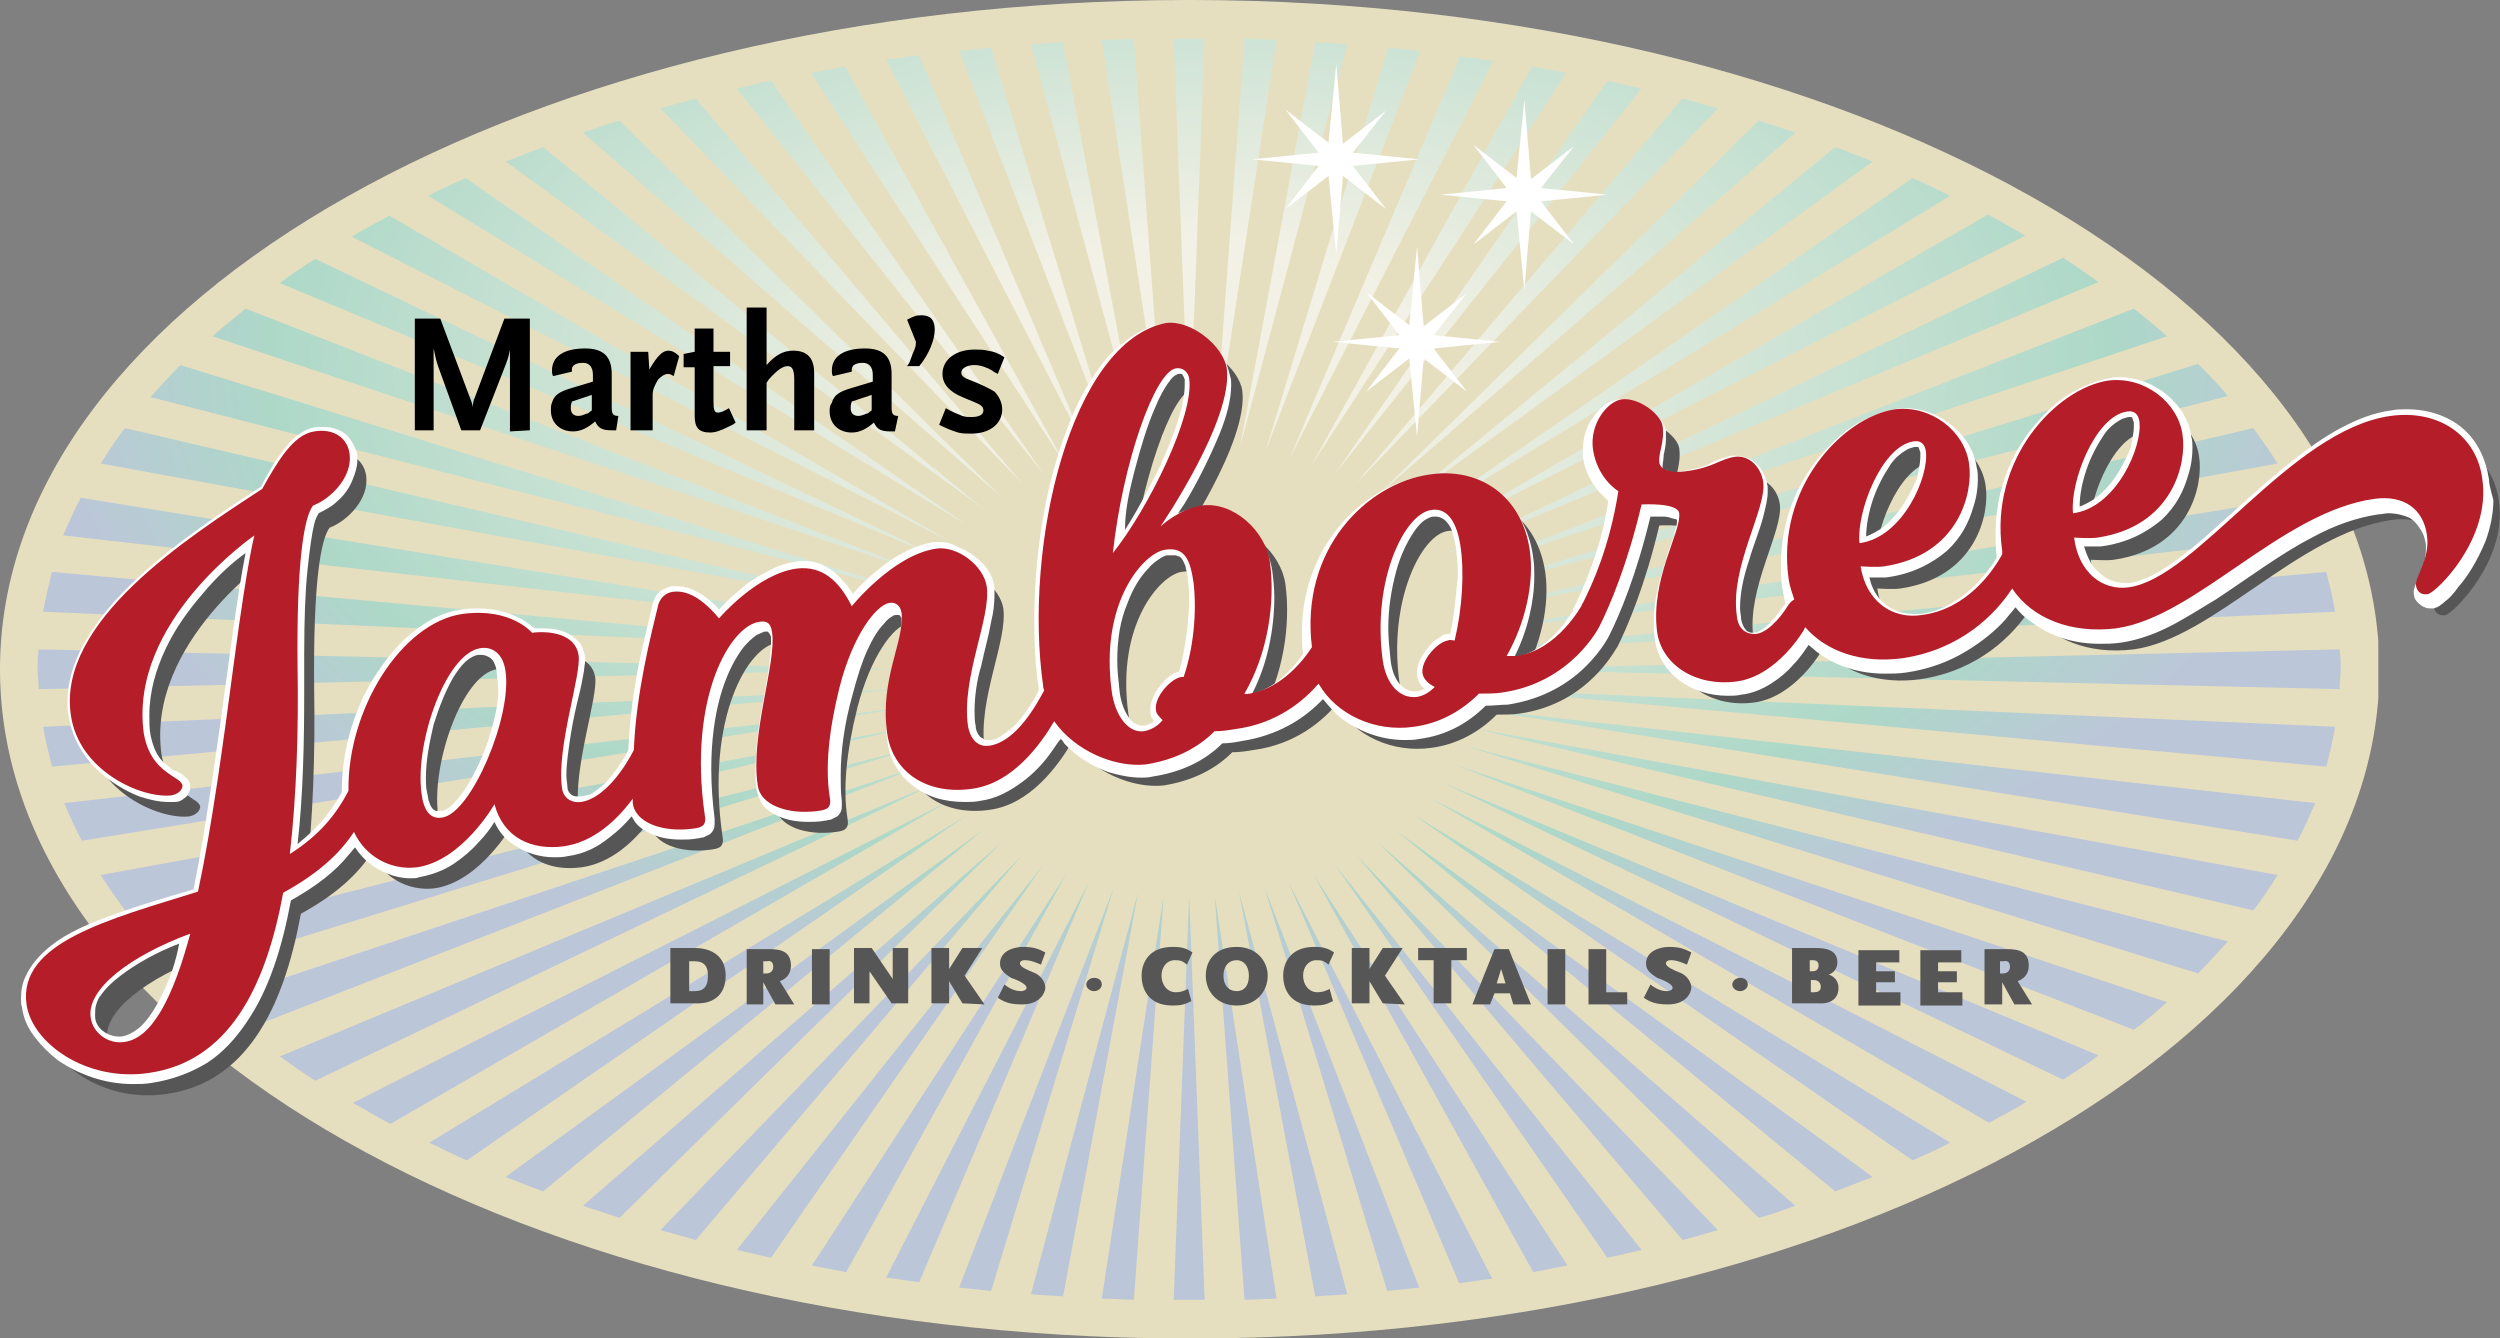
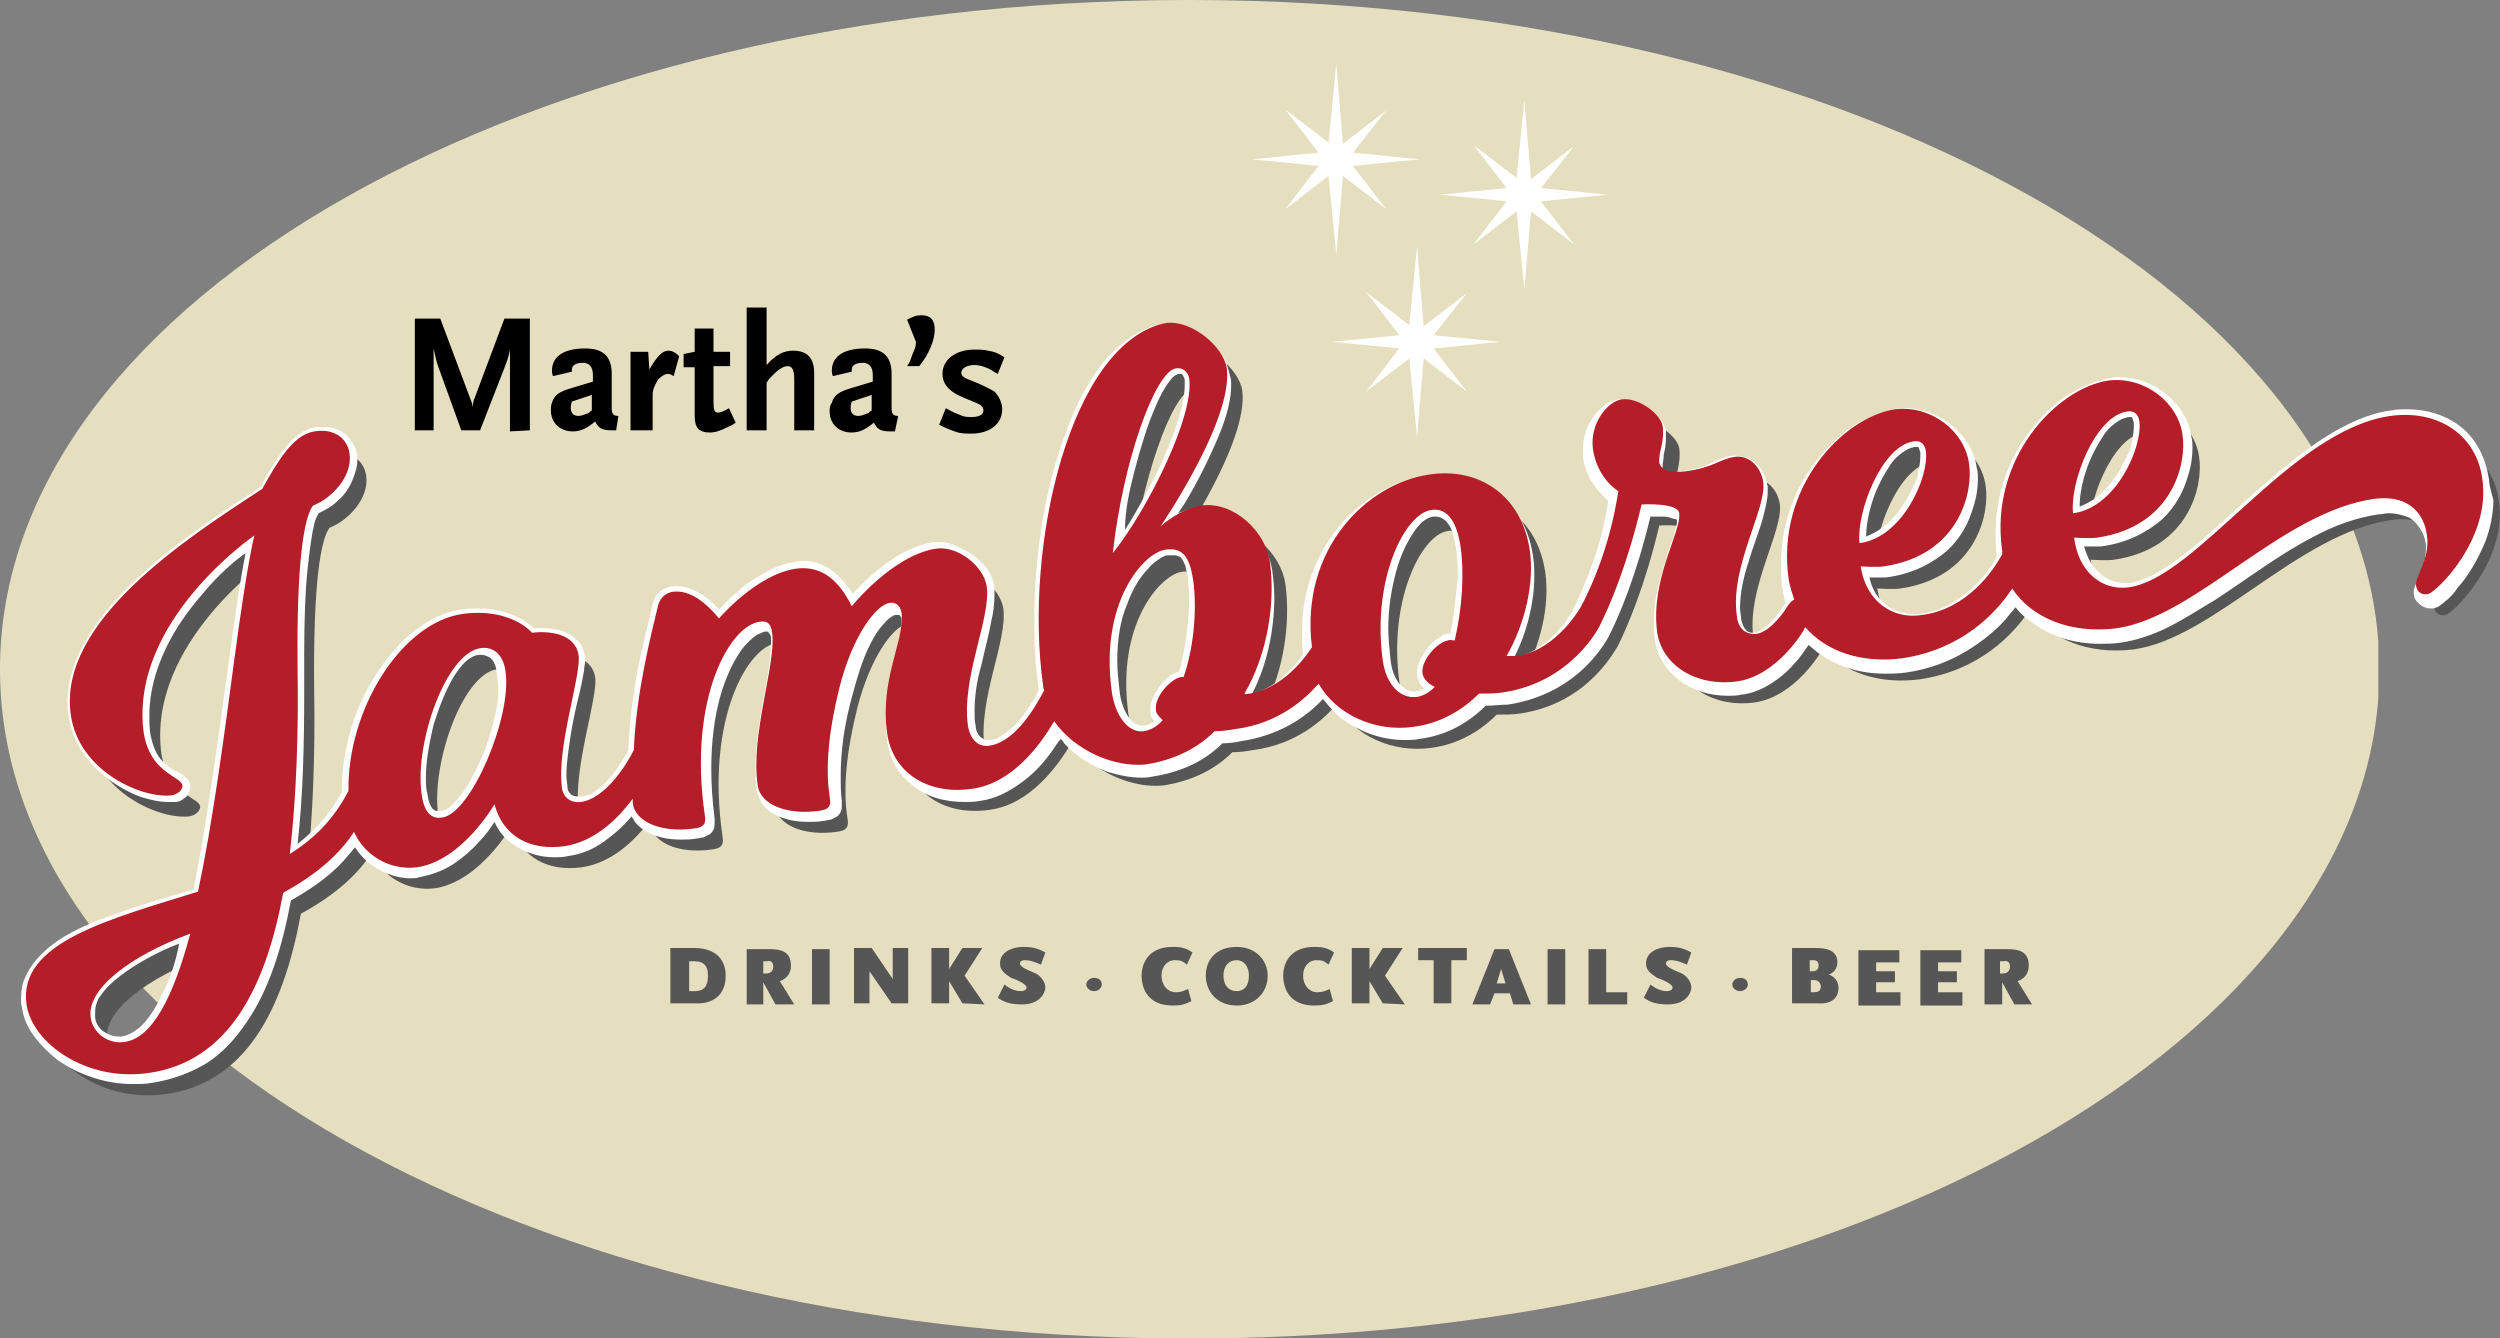
<svg xmlns="http://www.w3.org/2000/svg" enable-background="new 0 0 226 121" viewBox="0 0 226 121">
  <rect x="0" y="0" width="226" height="121" fill="#808080" stroke="none" />
  <clipPath id="a">
    <path d="m107.2 0c-59.2.1-107.2 27.1-107.2 60.5 0 33.3 47.7 60.3 106.8 60.5h1.5c59-.2 106.8-27.2 106.8-60.5-.1-33.4-48.1-60.4-107.3-60.5z" />
  </clipPath>
  <radialGradient id="b" cx="-481.016" cy="481.799" gradientTransform="matrix(425.575 0 0 -359.259 204815.938 172763.391)" gradientUnits="userSpaceOnUse" r=".214">
    <stop offset="0" stop-color="#f3f1e5" />
    <stop offset=".187" stop-color="#f0eddb" />
    <stop offset=".69" stop-color="#e8e3c7" />
    <stop offset="1" stop-color="#e6dfbf" />
  </radialGradient>
  <radialGradient id="c" cx="107.503" cy="-235.305" gradientTransform="matrix(1 0 0 -.548 0 -95.828)" gradientUnits="userSpaceOnUse" r="104.062">
    <stop offset=".2" stop-color="#f3f1e5" />
    <stop offset=".8" stop-color="#add8c8" />
    <stop offset="1" stop-color="#bcc6d9" />
  </radialGradient>
  <path clip-path="url(#a)" d="m0 0h215v121h-215z" fill="url(#b)" />
-   <path d="m81.1 60.5-77.6 1.8c0-.6-.1-1.2-.1-1.8s0-1.2.1-1.8zm52.8 0 77.6 1.8c0-.6.1-1.2.1-1.8s0-1.2-.1-1.8zm-130 5.2c.2 1.2.5 2.4.8 3.6l76.6-7zm207.2-10.4c-.2-1.2-.5-2.4-.8-3.6l-76.6 7zm-205.3 17.3c.5 1.2 1 2.3 1.6 3.4l74.2-12zm203.4-24.2c-.5-1.2-1-2.3-1.6-3.4l-74.2 12zm-200.1 30.7c.7 1.1 1.4 2.1 2.2 3.2l70.7-16.5zm196.8-37.2c-.7-1.1-1.4-2.1-2.2-3.2l-70.7 16.5zm-192.3 43.3c.8 1 1.7 1.9 2.7 2.9l66.4-20.5zm187.8-49.4c-.8-1-1.7-1.9-2.7-2.9l-66.4 20.5zm-182.3 54.8c1 .9 2 1.7 3 2.5l61.5-24zm176.8-60.2c-1-.9-2-1.7-3-2.5l-61.5 24zm-170.6 65.1c1 .7 2.1 1.5 3.2 2.2l56.1-26.9zm164.4-70c-1-.7-2.1-1.5-3.2-2.2l-56.1 26.9zm-157.8 74.2c1.1.6 2.2 1.3 3.4 1.9l50.7-29.3zm151.2-78.4c-1.1-.6-2.2-1.3-3.4-1.9l-50.7 29.3zm-144.3 82c1.1.5 2.2 1.1 3.4 1.6l45.2-31.2zm137.5-85.6c-1.1-.5-2.2-1.1-3.4-1.6l-45.2 31.2zm-130.6 88.7c1.1.4 2.2.9 3.4 1.3l39.8-32.7zm123.6-91.8c-1.1-.4-2.2-.9-3.4-1.3l-39.8 32.7zm-116.6 94.4c1.1.4 2.2.7 3.3 1.1l34.5-33.9zm109.6-97c-1.1-.4-2.2-.7-3.3-1.1l-34.5 33.9zm-102.6 99.2c1.1.3 2.1.6 3.2.9l29.5-34.8zm95.6-101.4c-1.1-.3-2.1-.6-3.2-.9l-29.5 34.8zm-88.7 103.2c1 .2 2.1.5 3.1.7l24.6-35.5zm81.8-105c-1-.2-2.1-.5-3.1-.7l-24.6 35.5zm-75 106.4c1 .2 2 .4 3.1.6l19.9-36zm68.2-107.8c-1-.2-2-.4-3.1-.6l-19.9 36zm-61.5 108.9c1 .1 2 .3 3 .4l15.4-36.3zm54.9-110c-1-.1-2-.3-3-.4l-15.4 36.3zm-48.3 110.9c1 .1 2 .2 2.9.3l11.1-36.5zm41.7-111.8c-1-.1-2-.2-2.9-.3l-11.1 36.5zm-35.2 112.4c1 .1 1.9.1 2.9.2l6.8-36.6zm28.6-113c-1-.1-1.9-.1-2.9-.2l-6.8 36.6zm-19.3 113.5 2.7-36.6-5.6 36.5c1 0 2 .1 2.9.1zm10-114-2.7 36.6 5.6-36.5c-1 0-1.9-.1-2.9-.1zm-6.4 114h1.4 1.4l-1.4-36.6zm2.8-114c-.5 0-1 0-1.4 0-.5 0-1 0-1.4 0l1.4 36.6zm3.6 114c1 0 1.9-.1 2.9-.1l-5.6-36.5zm-12.9-113.9 5.6 36.5-2.7-36.6c-.9 0-1.9.1-2.9.1zm19.3 113.6c1-.1 1.9-.1 2.9-.2l-9.8-36.4zm-22.8-113.4c-1 .1-1.9.1-2.9.2l9.8 36.4zm29.3 112.9c1-.1 2-.2 2.9-.3l-14-36.2zm-35.8-112.4c-1 .1-2 .2-2.9.3l14 36.2zm42.3 111.7c1-.1 2-.3 3-.4l-18.4-35.8zm-48.8-111c-1 .1-2 .3-3 .4l18.4 35.8zm55.5 110c1-.2 2.1-.4 3.1-.6l-23-35.4zm-62.2-109c-1 .2-2.1.4-3.1.6l23 35.4zm68.9 107.7c1.1-.2 2.1-.5 3.1-.7l-27.7-34.8zm-75.6-106.4c-1.1.2-2.1.5-3.1.7l27.7 34.8zm82.4 104.8c1.1-.3 2.2-.6 3.2-.9l-32.7-33.9zm-89.2-103.2c-1.1.3-2.2.6-3.2.9l32.7 33.9zm96.1 101.2c1.1-.3 2.2-.7 3.3-1.1l-37.8-32.9zm-103-99.2c-1.1.3-2.2.7-3.3 1.1l37.8 32.9zm109.9 96.8c1.1-.4 2.3-.9 3.4-1.3l-43.2-31.4zm-116.8-94.4c-1.1.4-2.3.9-3.4 1.3l43.2 31.4zm123.8 91.6c1.1-.5 2.3-1 3.4-1.6l-48.6-29.7zm-130.8-88.8c-1.1.5-2.3 1-3.4 1.6l48.6 29.7zm137.7 85.4c1.1-.6 2.3-1.2 3.4-1.9l-54-27.5zm-144.6-82c-1.1.6-2.3 1.2-3.4 1.9l54 27.5zm151.3 78.1c1.1-.7 2.2-1.4 3.2-2.2l-59.4-24.7zm-158-74.2c-1.1.7-2.2 1.4-3.2 2.2l59.4 24.7zm164.4 69.7c1.1-.8 2.1-1.7 3-2.5l-64.5-21.5zm-170.7-65.2c-1 .8-2.1 1.7-3 2.5l64.5 21.5zm176.5 60.1c.9-.9 1.8-1.9 2.7-2.9l-69.1-17.7zm-182.4-55c-.9.9-1.8 1.9-2.7 2.9l69.1 17.7zm187.4 49.3c.8-1 1.5-2.1 2.2-3.2l-72.9-13.3zm-192.4-43.6c-.8 1-1.5 2.1-2.2 3.2l72.9 13.3zm196.4 37.3c.6-1.1 1.1-2.3 1.6-3.4l-75.8-8.5zm-200.4-31c-.6 1.1-1.1 2.3-1.6 3.4l75.8 8.6zm203 24.3c.3-1.2.6-2.4.8-3.6l-77.4-3.4zm-205.6-17.6c-.3 1.2-.6 2.4-.8 3.6l77.4 3.4z" fill="url(#c)" />
  <path d="m181.7 87.4c0 .4-.3.6-.6.6h-.3v-1.1h.3c.4-.1.6.1.6.5zm2 3.4-1.3-2.1c.8-.3 1-.9 1-1.4 0-1.3-.9-1.5-2-1.5h-2v5h1.6v-2l1.1 2zm-6.3 0v-1.1h-2.2v-.9h1.7v-1h-1.7v-.8h2.1v-1.1h-3.7v5h3.8zm-5.6 0v-1.1h-2.2v-.9h1.7v-1h-1.7v-.8h2.1v-1.1h-3.7v5h3.8zm-7.2-1.6c0 .4-.3.5-.6.5h-.3v-1.1h.3c.3 0 .6.2.6.6zm-.2-1.9c0 .3-.2.5-.5.5h-.3v-1h.3c.3 0 .5.1.5.5zm1.8 2c0-.7-.5-1.1-.9-1.2.4-.1.8-.5.8-1.1 0-1.1-1-1.3-1.9-1.3h-2.2v5h2.3c1.3.1 1.9-.5 1.9-1.4zm-8.2-.3c0-.4-.3-.6-.7-.6s-.7.3-.7.6.3.6.7.6.7-.3.7-.6zm-5.1-2.9c-.6-.3-1-.5-2-.5-.9 0-2.1.4-2.1 1.5 0 .6.4.9 1 1.3.3.1 1.4.5 1.4.9 0 .2-.3.3-.5.3-.5 0-1-.2-1.5-.6l-.6 1.2c.6.4 1.1.6 2.2.6 1.3 0 2-.7 2.1-1.5 0-.6-.5-1.2-1.1-1.4-.5-.2-1.2-.5-1.2-.8 0-.2.2-.3.4-.3.6 0 1 .2 1.5.4zm-5.8 4.7v-1.1h-1.9v-3.9h-1.6v5zm-5.6 0v-5h-1.6v5zm-5.4-1.9h-.8l.4-1.3zm2.3 1.9-2-5h-1.3l-2 5h1.6l.4-1h1.4l.3 1zm-5.8-4v-1.1h-4.4v1.1h1.4v3.9h1.6v-3.9zm-5.6 4-1.8-2.6 1.6-2.5h-1.8l-1.2 1.9v-1.9h-1.6v5h1.6v-2l1.2 2zm-6.4-4.7c-.6-.4-1-.5-1.8-.5-2.1 0-2.8 1.4-2.8 2.6s.6 2.7 2.8 2.7c.8 0 1.1-.1 1.7-.4l-.3-1.1c-.4.2-.7.3-1.1.3-.8 0-1.3-.7-1.3-1.5s.5-1.4 1.2-1.4c.6 0 .7.1 1.1.4zm-7.7 2.1c0 1-.5 1.4-1.1 1.4-.7 0-1.2-.5-1.2-1.4s.5-1.4 1.2-1.4c.6 0 1.1.5 1.1 1.4zm1.7 0c0-1.3-1-2.6-2.8-2.6-1.9 0-2.8 1.2-2.8 2.6s1 2.7 2.8 2.7 2.8-1.3 2.8-2.7zm-6.8-2.1c-.6-.4-1-.5-1.8-.5-2.1 0-2.8 1.4-2.8 2.6s.6 2.7 2.8 2.7c.8 0 1.1-.1 1.7-.4l-.3-1.1c-.4.2-.7.3-1.1.3-.8 0-1.3-.7-1.3-1.5s.5-1.4 1.2-1.4c.6 0 .7.1 1.1.4zm-8.2 2.9c0-.4-.3-.6-.7-.6s-.7.3-.7.6.3.6.7.6.7-.3.7-.6zm-5.1-2.9c-.6-.3-1-.5-2-.5-.9 0-2.1.4-2.1 1.5 0 .6.4.9 1 1.3.3.1 1.4.5 1.4.9 0 .2-.3.3-.5.3-.5 0-1-.2-1.5-.6l-.6 1.2c.6.4 1.1.6 2.2.6 1.3 0 2-.7 2.1-1.5 0-.6-.5-1.2-1.1-1.4-.5-.2-1.2-.5-1.2-.8 0-.2.2-.3.4-.3.6 0 1 .2 1.5.4zm-5.5 4.7-1.8-2.6 1.6-2.5h-1.8l-1.2 1.9v-1.9h-1.6v5h1.6v-2l1.2 2zm-6.9 0v-5.1h-1.4v2.8l-1.9-2.8h-1.6v5h1.4v-2.9l2 2.9h1.5zm-7.1 0v-5h-1.6v5zm-5.1-3.4c0 .4-.3.6-.6.6h-.3v-1.1h.3c.4-.1.6.1.6.5zm1.9 3.4-1.3-2.1c.8-.3 1-.9 1-1.4 0-1.3-.9-1.5-2-1.5h-2v5h1.5v-2l1.1 2zm-7.8-2.6c0 1-.4 1.4-1.2 1.4h-.5v-2.7h.5c.7 0 1.2.3 1.2 1.3zm1.6 0c0-1.7-1.2-2.5-2.8-2.5h-2.2v5h2.2c1.6.1 2.8-.7 2.8-2.5z" fill="#575656" />
  <path d="m90.8 32.3c-.6-.4-.9-.5-1.5-.6-.4-.1-.8-.1-1.2-.1-1.7 0-2.9.9-2.9 2.2 0 .9.6 1.6 1.8 2.1l1.2.5c.5.2.7.4.7.7 0 .4-.4.6-1.1.6-.3 0-.5 0-.8-.1-.5-.2-.8-.3-1.5-.7l-.6 1.5c.8.4 1.1.5 1.7.7.4.1.8.1 1.2.1 1.7 0 2.8-.9 2.8-2.2 0-.6-.3-1.2-.7-1.6-.3-.2-1.3-.7-2.1-1-.6-.2-.9-.4-.9-.7 0-.4.5-.7 1.2-.7.5 0 1.1.2 1.6.5.1.1.3.2.5.3zm-6.3-2.5c0-.9-.4-1.3-1.2-1.3-.5 0-.7.1-1.3.4l.8 2c0 .5-.1.6-.3 1.1s-.2.7-.5 1.1h1.1c.9-1.1 1.4-2.4 1.4-3.3zm-5.7 7.3c-.3.2-.3.3-.5.3-.2.1-.5.2-.7.2-.5 0-.7-.3-.7-.7 0-.2 0-.3.1-.6l1.8-.6zm2.4.5c-.5 0-.6-.2-.6-.8v-3c0-1.6-.8-2.3-2.4-2.3-1.9 0-3 .7-3 2 0 .2 0 .3.1.5l1.7-.4c0-.1 0-.1 0-.2 0-.4.4-.6 1-.6s.9.4.9 1.1v.6l-2 .6c-1 .3-1.5.6-1.7 1.3-.2.3-.2.5-.2.8 0 1.1.8 1.9 2 1.9.7 0 1.3-.3 2-.9.3.6.6.8 1.5.8h.4zm-7.6 1.3v-5.2c0-1.3-.6-2-1.9-2-.9 0-1.6.4-2.4 1.3v-5.2h-1.8v11.1h1.8v-4.3l.2-.3c.8-.9 1.3-1.2 1.7-1.2s.6.3.6 1.2v4.6zm-7.1-.7-.6-1.3c-.5.3-.8.4-1 .4-.3 0-.4-.2-.4-1v-3.2h1.5v-1.3h-1.5v-2.1h-1.7v2.1l-1 .2v1.2h1v4.4c0 1.1.4 1.5 1.4 1.5.5 0 1-.2 1.6-.5.2-.1.5-.2.7-.4zm-5.1-6c-.3-.3-.6-.5-1-.5-.5 0-1 .5-1.7 1.7l-.1-1.6h-1.6v7.1h2v-3.2c0-.5.2-.9.5-1.4.3-.3.6-.5.9-.5.2 0 .3.1.5.2zm-7.9 4.9c-.3.2-.3.3-.5.3-.2.1-.5.2-.7.2-.5 0-.7-.3-.7-.7 0-.2 0-.3.1-.6l1.8-.6zm2.4.5c-.5 0-.6-.2-.6-.8v-3c0-1.6-.8-2.3-2.4-2.3-1.9 0-3 .7-3 2 0 .2 0 .3.1.5l1.7-.4c0-.1 0-.1 0-.2 0-.4.4-.6 1-.6s.9.4.9 1.1v.6l-2 .6c-1 .3-1.5.6-1.7 1.3-.1.2-.1.5-.1.7 0 1.1.8 1.9 2 1.9.7 0 1.3-.3 2-.9.3.6.6.8 1.5.8h.4zm-8 1.3v-10.1h-2.3l-2.7 7.2c-.1.2-.1.3-.2.8 0-.4-.1-.5-.2-.8l-2.7-7.2h-2.3v10.1h1.7v-7.4c.2.9.2 1 .4 1.6l2.1 5.8h1.7l2.3-5.9c.3-.8.3-.9.4-1.4v7.4z" />
  <path d="m225.9 45.3c-.5-3.9-3.9-6.3-8.3-5.7-9.1 1.3-17.5 14.7-23.7 15.5-2.3.3-4.5-1.3-4.9-4.5 0 0 1.5.1 2.1 0 6.8-1 8.1-6.7 7.7-9.3-.4-2.9-3.4-5.3-6.7-4.9-4.7.7-10.8 7.1-9.6 15.4v.3c-.8 1.5-3.2 5-7.3 5.5-2.6.4-5-1.2-5.5-4.4 0 0 1.5.1 2.1 0 6.8-1 8.1-6.7 7.7-9.3-.4-2.9-3.4-5.3-6.7-4.9-4.7.7-10.8 7.1-9.6 15.4.1.6.2 1.2.5 1.8-.4.2-.6.6-.8.9 0 0-1.3 2-2.6 2.2-.9.1-1.7-.4-1.8-1.7-.6-4.4 2.7-9.6 2.4-12-.2-1.4-1.3-2.5-2.6-2.3s-2 1-4.4 1.3c-1.3.2-2.3-.1-2.4-.8-.1-.9.5-1.8.3-3.3-.2-1.1-2.2-2.6-3.7-2.4-1.3.2-2.9 2.2-2.6 4.5.4 2.7 2.3 3.8 2.3 3.8-.8 5.1-2.4 8.5-3.3 10.1-.1.1-.1.2-.1.2s0 0 0 0c0 .1-2.2 4.1-5.9 4.6-.3 0-.6 0-.9 0 1.7-3 2.5-6.6 2.1-9.5-.7-5-4.6-7.6-9.1-6.9-5.6.8-11.7 6.7-10.6 15.6-.7 1.1-2.7 3.7-5.6 4.2-.2 0-.4.1-.5 0 2.1-3.6 2.8-8.2 2.3-11.9-.4-2.8-3.3-5.5-6.2-5.1-1.9.3-3.5 1.7-3.7 1.9.2-.3 6.6-9.7 6-14.3-.3-2-3.2-4.4-5.5-4.1-8.5 1.7-12.8 20.1-11 32.8 0 .1 0 .2.1.4-.7 1.3-2.5 4.6-4.9 5-1.1.2-1.8-.6-2-1.8-.6-4.4 2.1-9.7 1.7-12.6-.3-1.9-2.7-3.7-4.6-3.4-3.9.6-7.6 5.2-7.6 5.2-1.1-2.2-2.6-3.7-5-3.4-3.6.5-7 4.5-7 4.5-2-2.4-3.4-2.5-4.2-2.4-.6.1-1.1.5-1.3 1.2-.6 2.5-2 7.9-2.2 13.1-.7 1.4-2.6 4.4-4.8 4.7-.9.1-1.6-.4-1.7-1.3-.5-3.7 1.8-10.3 1.5-12-.3-1.9-2.6-2.2-4.2-2 0 0-1.9-2.3-6.3-1.7-5.5.8-10.4 8.6-10.3 16-1.1 2.1-2.6 4-5.3 5.7.6-5.2.8-11.1.7-16.9-.1-9.6.6-13.6 1.4-14.6 1.6-.6 3.6-2.6 3.3-4.7-.2-1.4-1.4-2.3-3.2-2-1.9.3-3.3 2.7-4.7 5.2-6.8 4.5-18.4 12-17.2 20.3.7 5.1 6.4 7.6 9.1 7.3.6-.1 1-.5 1-.9-.1-.4-.6-.6-1-.9-.9-.6-2.1-1.5-2.5-3.8-1.4-10.1 10-17.9 10-17.9s-.6 2.1-1.8 11.1c-1 7.5-2 15-3.3 21.1-8 2.5-16.3 4.6-15.5 10.2.5 3.5 5.4 7 11 6.2 7.2-1 10.6-7.6 12.2-16.3 3.1-1.7 5.1-3.5 6.4-5.5 1 2.2 3.3 3.5 5.7 3.2 4.1-.6 7-5.7 7-5.7.8 3 3.3 4.2 6.3 3.8 2.7-.4 4.8-2.4 6.2-4.3v.4c.2 1.7 2.6 2.7 5.5 2.3.8-.1 1.2-.3 1-1.3-1.5-10.5 2.3-17.1 5-17.4.7-.1 1 .2 1.1 1 .4 2.7-2 9.3-1.3 13.8.2 1.7 2.6 2.7 5.5 2.3.8-.1 1.2-.3 1-1.3-.4-2.6-.1-5.9.9-9.9 1.2-4.7 3.3-7.4 4.5-7.6.5-.1 1 .2 1.1.9.3 2.5-2 6-1.3 10.9.5 3.5 3.6 5.6 7.7 5 3.6-.5 6.1-3.9 7.4-6.1 1.9 2.7 5.5 4.2 8.3 3.9 2.5-.4 4.6-1.4 6.2-3 .7 0 1.3-.1 1.9-.2 3.8-.5 6.2-2.6 7.5-4.1 1.6 2.8 5.1 4.4 8.6 3.9 2.3-.3 4.3-1.4 5.9-3 .8 0 1.5 0 2.1-.1 6.3-.9 8.7-6 8.8-6 .9-1.8 2.5-5.5 3.8-11 0 0 3.3-.2 3.4.8.2 1.7-2.6 5.9-2 10.7.4 3 3.5 5 7.2 4.5s6.1-4.7 6.1-4.7 0-.1.1-.2c1.9 2.2 5.1 3.3 8.8 2.8 5.3-.8 8.4-4 9.9-6.3 1.8 2.7 5.3 4.1 9.4 3.6 7.2-1 14.9-10.5 23.3-11.7 2.8-.4 4.5 1 4.8 3.3.3 2.1-1.1 3.8-1 4.5s.6.9 1.1.8c.7-.2 5.6-5 4.8-10.3zm-213.2 50.9c-1.4.2-2.8-.8-3-2.2-.4-2.6 3.6-5.6 9-7.6-1.5 5.5-3.4 9.4-6 9.8zm28.8-20.4c-1.1.2-1.7-.6-1.9-2.2-.6-4.6 2.2-12.6 5.3-13.1 1.1-.2 2.1.5 2.3 2.1.6 4.2-3.1 12.8-5.7 13.2zm66.3-40.6c.6-.1 1.1.3 1.2.9.5 3.3-3.7 11.8-6.9 15.8 1-8.2 3.8-16.4 5.7-16.7zm.7 28h-.2c-.9.1-2.5 1.8-2.3 3 0 .3.3.6.6.9-.5.6-1.1.9-1.7 1-1.4.2-2.6-1.4-2.9-3.6-1.1-8.1 2.9-12.5 4.8-12.8 1.8-.3 2.3.9 2.6 3 .3 2.6 0 5.8-.9 8.5zm24.5-3.4c-.2 0-.4-.1-.6 0-.9.1-2.5 1.8-2.3 3 .1.5.5.9 1.1 1.2-.5.5-1 .8-1.6.9-1.6.2-2.8-1.2-3.1-3.3-1-7.3 2-13.3 4.4-13.6 1.2-.2 2.2.7 2.6 3.1s.2 5.9-.5 8.7zm41.5-18c.6-.1 1 .2 1.1 1 .3 2.3-2.1 7.8-6 8.3-.3-2.8 2-8.8 4.9-9.3zm19.3-2.7c.6-.1 1 .2 1.1 1 .3 2.3-2.1 7.8-6 8.3-.3-2.8 2-8.9 4.9-9.3z" fill="#575656" />
  <path d="m225 43.3c-.3-1.9-1.1-3.5-2.4-4.6s-3.1-1.7-5-1.7c-.5 0-1 0-1.4.1-1.6.2-3.1.8-4.6 1.6s-2.9 1.8-4.3 2.9c-2.8 2.2-5.5 4.8-7.9 6.9-1.6 1.4-3.2 2.6-4.6 3.4-.8.4-1.6.7-2.2.8-.2 0-.3 0-.5 0-.9 0-1.7-.3-2.4-1-.6-.5-1-1.3-1.3-2.3h.8.7c2.4-.3 4.2-1.3 5.5-2.4 1.3-1.2 2-2.6 2.4-4 .3-.9.4-1.8.4-2.5 0-.3 0-.7-.1-1-.2-1.5-1-2.8-2.2-3.8s-2.7-1.6-4.3-1.6c-.3 0-.6 0-.9.1-1.2.2-2.4.7-3.6 1.4s-2.3 1.8-3.3 3c-2 2.4-3.4 5.8-3.4 9.6 0 .7 0 1.4.1 2.1v.1c-.2.3-.3.6-.6.9-.7 1-1.7 2.1-3.1 3-.9.6-1.9 1-3.1 1.2-.2 0-.4 0-.7 0-1 0-2-.3-2.7-1-.6-.5-1.1-1.3-1.3-2.3h.8.7c2.4-.3 4.2-1.3 5.5-2.4 1.3-1.2 2-2.6 2.4-4 .3-.9.4-1.8.4-2.5 0-.3 0-.7-.1-1-.2-1.5-1-2.8-2.2-3.8s-2.7-1.6-4.3-1.6c-.3 0-.6 0-.9.1-1.2.2-2.4.7-3.6 1.4s-2.3 1.8-3.3 3c-2 2.4-3.4 5.8-3.4 9.6 0 .7 0 1.4.1 2.1.1.5.2 1 .3 1.5 0 0-.1.1-.1.1-.2.2-.4.5-.5.7s-.1.1-.1.1c-.1.1-.2.3-.3.4-.3.3-.7.8-1.1 1-.3.2-.5.3-.7.3-.1 0-.1 0-.2 0-.2 0-.5-.1-.6-.3-.2-.2-.3-.5-.4-.9 0-.3-.1-.7-.1-1 0-1.4.3-2.8.8-4.3.4-1.4 1-2.8 1.3-4 .2-.8.4-1.6.4-2.2 0-.2 0-.3 0-.5-.1-.6-.3-1.1-.6-1.6-.3-.4-.7-.8-1.2-1-.3-.1-.7-.2-1.1-.2-.1 0-.2 0-.4 0-.4.1-.7.2-1 .3s-.6.2-.9.4c-.6.3-1.3.5-2.5.7-.2 0-.5.1-.7.1s-.4 0-.6-.1-.3-.1-.4-.1-.1-.1-.1-.1v-.1c0-.1 0-.1 0-.2 0-.2.1-.6.1-1 .1-.4.2-.9.2-1.4 0-.2 0-.4 0-.7s-.2-.6-.3-.8c-.2-.3-.4-.5-.6-.7-.5-.4-1.1-.8-1.7-1.1-.4-.2-.9-.3-1.3-.3-.1 0-.3 0-.4 0-.4.1-.8.2-1.2.5s-.7.6-1 1c-.6.8-1 1.8-1 3v.7c.2 1.5.9 2.5 1.5 3.2.3.3.6.6.8.8-.4 2.5-1 4.5-1.6 6.1s-1.1 2.7-1.5 3.5c-.1.1-.1.2-.1.2v.1c0 .1-.1.1-.2.3s-.4.5-.6.9c-.6.7-1.4 1.6-2.4 2.2-.6.4-1.3.7-2.1.8 1.2-2.4 1.8-5 1.8-7.3 0-.6 0-1.1-.1-1.7-.3-2.4-1.4-4.3-2.8-5.5-1.5-1.3-3.4-2-5.5-2-.5 0-.9 0-1.4.1-2.7.4-5.5 1.9-7.6 4.3s-3.6 5.8-3.6 9.8c0 .6 0 1.3.1 2-.1.2-.3.4-.5.7-.6.7-1.4 1.6-2.4 2.2-.5.3-1.1.6-1.7.7 1.4-2.7 2-5.9 2-8.7 0-.9-.1-1.7-.2-2.5-.2-1.1-.6-2.1-1.3-3s-1.6-1.6-2.6-2.1c-.7-.3-1.4-.5-2.2-.5-.2 0-.4 0-.7 0-.6.1-1.2.3-1.7.5.2-.3.4-.6.6-.9 1.1-1.8 2.3-4.2 3.2-6.4.6-1.5 1-3 1-4.3 0-.3 0-.5-.1-.8-.1-.4-.2-.8-.4-1.3s-.5-.8-.8-1.2c-.7-.7-1.5-1.4-2.4-1.8-.6-.3-1.3-.4-1.9-.4-.2 0-.4 0-.5 0-1 .1-1.9.5-2.7 1s-1.6 1.2-2.4 2c-1.4 1.7-2.7 3.9-3.6 6.4-2 5.1-3 11.4-3 17.4 0 2.1.1 4.2.4 6.1v.2c-.1.2-.2.4-.3.6-.4.7-1 1.6-1.7 2.4-.5.5-1 .9-1.5 1.2-.3.2-.6.3-.9.3-.1 0-.1 0-.2 0-.2 0-.3 0-.4-.1s-.2-.1-.3-.2c-.2-.2-.4-.6-.4-1-.1-.4-.1-.9-.1-1.3 0-1.3.2-2.8.6-4.1.3-1.4.7-2.8.9-4 .2-.8.3-1.6.3-2.4 0-.3 0-.5 0-.7-.1-.8-.5-1.6-1.1-2.2s-1.3-1.1-2.1-1.4c-.7-.4-1.2-.5-1.8-.5-.2 0-.3 0-.5 0-1.1.2-2.1.6-3 1.1s-1.8 1.2-2.5 1.8c-.8.7-1.4 1.3-1.8 1.8-.3-.5-.6-.9-1-1.3-.5-.6-1.2-1.1-1.9-1.4-.5-.2-1-.3-1.6-.3-.2 0-.5 0-.7.1-1 .1-1.9.5-2.8 1s-1.7 1-2.3 1.6c-.8.6-1.4 1.3-1.8 1.7-.7-.8-1.4-1.3-2-1.6-.7-.4-1.3-.5-1.8-.5-.2 0-.3 0-.5 0-.4.1-.8.3-1.1.5-.3.3-.5.7-.6 1.1-.3 1.4-.9 3.6-1.4 6.2-.4 2.2-.7 4.6-.8 7-.1.1-.1.3-.2.4-.4.7-1 1.6-1.7 2.4-.5.5-1 .9-1.5 1.2-.4.1-.7.2-1 .2-.1 0-.1 0-.2 0-.3 0-.5-.1-.6-.2s-.3-.3-.3-.6-.1-.7-.1-1.1c0-1.1.2-2.4.4-3.7s.5-2.6.8-3.8c.2-.8.3-1.5.4-2 0-.3.1-.6.1-.9 0-.1 0-.2 0-.3-.1-.5-.2-.9-.5-1.3-.3-.3-.6-.6-1-.8-.7-.4-1.6-.5-2.4-.5-.2 0-.5 0-.7 0-.2-.2-.6-.5-1.1-.8-.9-.5-2.2-1-4-1-.5 0-1 0-1.5.1-1.5.2-2.9.9-4.2 1.9s-2.4 2.3-3.4 3.8c-2 3-3.2 6.9-3.2 10.7v.1c-.4.8-1 1.6-1.6 2.4-.7.8-1.4 1.5-2.4 2.3.5-4.4.6-9.1.6-13.8 0-.7 0-1.3 0-2 0-.5 0-1 0-1.4 0-3.2.1-5.7.3-7.6s.4-3.3.6-4.1c.1-.5.3-.8.4-1 .6-.3 1.2-.6 1.7-1.1.6-.5 1.1-1.2 1.4-2 .2-.5.4-1.1.4-1.6 0-.2 0-.3 0-.5-.1-.7-.5-1.4-1-1.9-.6-.5-1.3-.7-2.1-.7-.2 0-.4 0-.6 0-.6.1-1.1.3-1.6.7-.5.3-.9.8-1.3 1.3-.8 1-1.5 2.2-2.1 3.4-2.5 1.6-5.5 3.6-8.3 5.8-2.9 2.3-5.6 4.9-7.3 7.7-1.2 1.9-1.9 3.9-1.9 6 0 .4 0 .8.1 1.2.3 1.9 1.2 3.5 2.4 4.7s2.7 2.1 4 2.6c.9.3 1.8.5 2.6.5h.6c.3 0 .6-.1.8-.3.2-.1.4-.3.5-.6.1-.2.1-.3.1-.5 0-.1 0-.1 0-.1 0-.2-.1-.3-.2-.5-.1-.1-.2-.2-.3-.3-.2-.2-.4-.3-.6-.4-.1-.1-.2-.1-.3-.1-.4-.3-.9-.6-1.3-1.1s-.7-1.2-.9-2.2c-.1-.6-.1-1.1-.1-1.7 0-2.2.6-4.2 1.5-6.1s2.1-3.5 3.3-4.9c1.4-1.7 2.9-3 3.9-3.7-.3 1.5-.8 4.4-1.5 9.7-1 7.3-2 14.7-3.2 20.7-2.4.7-4.8 1.4-7 2.2-2.3.8-4.4 1.7-5.9 2.9-1 .8-1.8 1.7-2.3 2.8-.3.6-.4 1.3-.4 2 0 .3 0 .5.1.8.1.9.5 1.8 1.1 2.6s1.3 1.5 2.2 2.2c1.8 1.2 4.1 2.1 6.7 2.1.6 0 1.1 0 1.7-.1 1.9-.3 3.5-.9 5-1.8 1.4-.9 2.6-2.2 3.6-3.7 2-2.9 3.2-6.7 4-11 2.3-1.3 4-2.6 5.2-4.1.2-.2.4-.5.6-.7.3.5.7.9 1.1 1.3 1.1.9 2.5 1.5 3.9 1.5.3 0 .6 0 .8-.1 1.1-.2 2.2-.6 3.1-1.2s1.7-1.3 2.3-2c.6-.6 1.1-1.3 1.4-1.8.4.9 1 1.6 1.8 2.1 1 .7 2.3 1.1 3.6 1.1.4 0 .8 0 1.2-.1 1.5-.2 2.7-.8 3.8-1.7.8-.6 1.4-1.2 2-1.9.1.2.2.3.3.5.3.4.7.7 1.1.9.9.5 1.9.7 3.1.7.4 0 .9 0 1.4-.1.2 0 .4-.1.6-.1.2-.1.4-.2.6-.3.1-.1.2-.2.3-.4s.1-.4.1-.6c0-.1 0-.3 0-.4-.2-1.6-.3-3.1-.3-4.5 0-2.5.3-4.7.8-6.5s1.2-3.2 1.9-4.2c.5-.7 1-1.1 1.4-1.4.2-.1.5-.2.7-.3h.1.2s0 0 .1.1c0 0 0 .1.1.1 0 .1.1.2.1.3v.6c0 .6-.1 1.4-.2 2.2s-.3 1.8-.5 2.9c-.4 2-.7 4.3-.7 6.3 0 .6 0 1.2.1 1.8.1.5.3.9.5 1.3.3.4.7.7 1.1.9.9.5 1.9.7 3.1.7.4 0 .9 0 1.4-.1.2 0 .4-.1.6-.1l.6-.3c.1-.1.2-.2.3-.4s.1-.4.1-.6c0-.1 0-.3 0-.4-.1-.7-.1-1.5-.1-2.3 0-2.1.3-4.6 1.1-7.4.4-1.5.8-2.8 1.3-3.9s1-1.9 1.5-2.4c.3-.4.6-.6.8-.7.1-.1.2-.1.3-.1h.1.2s.1.1.1.1c0 .1.1.1.1.2v.5c0 .5-.1 1-.2 1.6s-.3 1.2-.5 2c-.4 1.4-.7 3.1-.7 5 0 .6 0 1.2.1 1.9.2 1.7 1 3.1 2.3 4.1 1.2 1 2.8 1.5 4.7 1.5.5 0 .9 0 1.4-.1 1.5-.2 2.7-.9 3.8-1.7s2-1.8 2.7-2.8c.3-.4.5-.8.8-1.1.1.1.2.2.3.4 1.1 1.2 2.6 2.1 4 2.6 1 .3 2 .5 3 .5.3 0 .6 0 1-.1 2.6-.4 4.7-1.4 6.3-3 .6 0 1.2-.1 1.7-.2 3.3-.5 5.6-2 7.1-3.5.1-.1.2-.2.3-.3.5.6 1 1.2 1.6 1.7 1.6 1.2 3.6 2 5.8 2 .4 0 .9 0 1.3-.1 2.4-.3 4.4-1.4 6-3 .7 0 1.4-.1 2-.1 3.3-.5 5.6-2 7.1-3.5s2.1-2.8 2.1-2.8c.9-1.8 2.4-5.3 3.7-10.7h.3.9c.3 0 .6.1.9.2.2 0 .3.1.3.1v.1c0 .1 0 .3-.1.6-.1.2-.1.5-.2.8-.2.6-.5 1.3-.7 2.1-.5 1.6-1.1 3.5-1.1 5.6 0 .5 0 1 .1 1.6.2 1.5 1 2.8 2.2 3.7s2.7 1.4 4.4 1.4c.4 0 .8 0 1.2-.1 1-.1 1.9-.5 2.7-1s1.5-1.1 2-1.7c.7-.7 1.1-1.4 1.4-1.8.2.2.5.4.7.6 1.7 1.3 3.8 2 6.2 2 .6 0 1.2 0 1.9-.1 2.1-.3 3.9-1 5.4-1.9s2.7-1.9 3.6-2.9c.3-.4.6-.7.9-1.1.4.5.8.9 1.4 1.3 1.7 1.3 3.8 2 6.2 2 .6 0 1.2 0 1.9-.1 1.4-.2 2.9-.7 4.3-1.4s2.8-1.6 4.3-2.5c2.9-1.9 5.8-4.1 8.7-5.6 2-1.1 4-1.8 6-2.1.3 0 .6-.1.9-.1.8 0 1.4.2 1.9.4.5.3.8.7 1.1 1.2.2.3.3.7.4 1.2v.5c0 .5-.1 1-.2 1.4s-.3.9-.5 1.2c-.1.2-.2.5-.3.7 0 .1-.1.3-.1.4v.2c0 .3.1.6.3.8s.4.4.7.5c.2.1.3.1.5.1h.3c.1 0 .2-.1.3-.1s.1-.1.2-.1c.1-.1.3-.2.5-.4.4-.3.8-.7 1.2-1.3.9-1 1.8-2.5 2.5-4.2.4-1.1.7-2.4.7-3.7-.3-1.1-.4-1.5-.4-1.9zm-210.2 46.3c-.7 1.5-1.4 2.6-2.2 3.3-.5.4-1 .7-1.6.8-.1 0-.2 0-.3 0-.5 0-1-.2-1.4-.5s-.7-.8-.7-1.3c0-.1 0-.2 0-.3 0-.2 0-.5.1-.8s.2-.6.4-.8c.4-.6 1-1.2 1.8-1.8 1.3-1 3.2-2.1 5.3-2.9-.3 1.6-.8 3.1-1.4 4.3zm29.5-23.2c-.5 1.7-1.3 3.4-2.1 4.7-.5.8-1.1 1.5-1.6 1.9-.3.2-.5.3-.7.3-.1 0-.1 0-.2 0s-.2 0-.3 0-.1-.1-.2-.1c-.1-.1-.3-.3-.4-.7-.1-.2-.1-.5-.2-.9s-.1-.9-.1-1.3c0-1.5.3-3.1.7-4.8.5-1.6 1.1-3.1 1.8-4.3.5-.8 1-1.4 1.5-1.7.3-.2.6-.3.8-.3h.2c.3 0 .5.1.7.2s.4.3.5.6c.1.2.2.5.2.8s.1.6.1.9c.2 1.3-.2 3-.7 4.7zm58.2-23.6c.6-2.3 1.2-4.3 1.9-5.9.4-1 .9-1.9 1.3-2.4.2-.3.4-.5.6-.6.1 0 .1-.1.2-.1h.1.2s.1 0 .1.1c.1.1.1.2.2.4v.5c0 .8-.2 1.9-.6 3.2s-1 2.7-1.6 4.1c-1 2-2.1 4.1-3.2 5.8 0-1.8.4-3.5.8-5.1zm4.1 17.9c-.2.1-.4.1-.5.2-.2.1-.5.3-.7.5-.4.4-.8.9-1.1 1.5-.2.4-.3.8-.3 1.2v.3c0 .3.1.5.3.7v.1c-.1.1-.2.2-.3.2-.2.1-.4.2-.6.2-.1 0-.1 0-.2 0-.2 0-.4-.1-.6-.2s-.4-.3-.6-.6c-.4-.6-.7-1.4-.8-2.4-.1-.9-.2-1.8-.2-2.7 0-2 .3-3.7.9-5.1.5-1.4 1.2-2.5 1.9-3.2.4-.5.9-.8 1.2-1 .2-.1.4-.2.5-.2h.4.4s.2.1.3.1c.2.1.3.3.4.5s.2.4.2.6c.1.3.2.8.2 1.2.1.6.1 1.3.1 2-.1 2.2-.4 4.3-.9 6.1zm24.5-3.4c-.1 0-.2 0-.2 0-.3 0-.5.1-.7.3-.2.1-.5.3-.7.5-.4.4-.8.9-1.1 1.5-.2.4-.3.8-.3 1.2v.3c.1.4.2.7.5 1 .1.1.1.1.2.2 0 0 0 0-.1 0-.2.1-.4.2-.6.2-.1 0-.2 0-.3 0-.3 0-.5-.1-.7-.2s-.4-.3-.6-.5c-.4-.5-.7-1.2-.8-2.2s-.2-1.9-.2-2.8c0-1.9.3-3.6.7-5.1s1-2.7 1.6-3.6c.4-.6.8-1 1.2-1.2.2-.1.4-.2.6-.2h.2c.3 0 .5.1.8.3.2.2.5.5.7 1.1.1.4.2.8.3 1.3.1.8.2 1.7.2 2.7-.2 1.6-.3 3.5-.7 5.2zm38.2-12.1c.4-1.2 1-2.3 1.6-3.2.4-.6.9-1 1.4-1.3.3-.2.5-.2.8-.3h.1.2s.1.1.1.2.1.2.1.3v.4c0 .4-.1.9-.2 1.5s-.4 1.1-.7 1.7c-.6 1.2-1.4 2.3-2.4 3.1-.5.4-1.1.7-1.6.9 0-.9.2-2.1.6-3.3zm19.3-2.7c.4-1.2 1-2.3 1.6-3.2.4-.6.9-1 1.4-1.3.3-.2.5-.2.8-.3h.1.2s.1.1.1.2.1.2.1.3v.4c0 .4-.1.9-.2 1.5s-.4 1.1-.7 1.7c-.6 1.2-1.4 2.3-2.4 3.1-.5.4-1.1.7-1.6.9 0-1 .2-2.1.6-3.3z" fill="#fff" />
-   <path d="m224.4 43.3c-.5-3.9-3.9-6.3-8.3-5.7-9.1 1.3-17.5 14.7-23.7 15.5-2.3.3-4.5-1.3-4.9-4.5 0 0 1.5.1 2.1 0 6.8-1 8.1-6.7 7.7-9.3-.4-2.9-3.4-5.3-6.7-4.9-4.7.7-10.8 7.1-9.6 15.4v.3c-.8 1.5-3.2 5-7.3 5.5-2.6.4-5-1.2-5.5-4.4 0 0 1.5.1 2.1 0 6.8-1 8.1-6.7 7.7-9.3-.4-2.9-3.4-5.3-6.7-4.9-4.7.7-10.8 7.1-9.6 15.4.1.6.3 1.2.5 1.8-.4.2-.6.6-.8.9 0 0-1.3 2-2.6 2.2-.9.1-1.7-.4-1.8-1.7-.6-4.4 2.7-9.6 2.4-12-.2-1.4-1.3-2.5-2.6-2.3s-2 1-4.4 1.3c-1.3.2-2.3-.1-2.4-.8-.1-.9.5-1.8.3-3.3-.2-1.1-2.2-2.6-3.7-2.4-1.3.2-2.9 2.2-2.6 4.5.4 2.7 2.3 3.8 2.3 3.8-.8 5.1-2.4 8.5-3.2 10.1-.1.1-.1.2-.1.2s-2.2 4.1-5.9 4.6c-.3 0-.6 0-.9 0 1.7-3 2.5-6.6 2.1-9.5-.7-5-4.6-7.6-9.1-6.9-5.6.8-11.7 6.7-10.6 15.6-.7 1.1-2.7 3.7-5.6 4.2-.2 0-.4.1-.5 0 2.1-3.6 2.8-8.2 2.3-11.9-.4-2.8-3.3-5.5-6.2-5.1-1.9.3-3.5 1.7-3.7 1.9.2-.3 6.6-9.7 6-14.3-.3-2-3.2-4.4-5.5-4.1-8.6 1.7-12.9 20.1-11.1 32.8 0 .1 0 .2.1.4-.7 1.3-2.5 4.6-4.9 5-1.1.2-1.8-.6-2-1.8-.6-4.4 2.1-9.7 1.7-12.6-.3-1.9-2.7-3.7-4.6-3.4-3.9.6-7.6 5.2-7.6 5.2-1.1-2.2-2.6-3.7-5-3.4-3.6.5-7 4.5-7 4.5-2-2.4-3.4-2.5-4.2-2.4-.6.1-1.1.5-1.3 1.2-.6 2.5-2 7.9-2.2 13.1-.7 1.4-2.6 4.4-4.8 4.7-.9.1-1.6-.4-1.7-1.3-.5-3.7 1.8-10.3 1.5-12-.3-1.9-2.6-2.2-4.2-2 0 0-1.9-2.3-6.3-1.7-5.5.8-10.4 8.6-10.3 16-1.1 2.1-2.6 4-5.3 5.7.6-5.2.8-11.1.7-16.9-.1-9.6.6-13.6 1.4-14.6 1.6-.6 3.6-2.6 3.3-4.7-.2-1.4-1.4-2.3-3.2-2-1.9.3-3.3 2.7-4.7 5.2-6.9 4.5-18.5 12-17.3 20.4.7 5.1 6.4 7.6 9.1 7.3.6-.1 1-.5 1-.9-.1-.4-.6-.6-1-.9-.9-.6-2.1-1.5-2.5-3.8-1.4-10.1 10-17.9 10-17.9s-.6 2.1-1.8 11.1c-1 7.5-2 15-3.3 21.1-8 2.5-16.3 4.6-15.5 10.2.5 3.5 5.4 7 11 6.2 7.2-1 10.6-7.6 12.2-16.3 3.1-1.7 5.1-3.5 6.4-5.5 1 2.2 3.3 3.5 5.7 3.2 4.1-.6 7-5.7 7-5.7.8 3 3.3 4.2 6.3 3.8 2.7-.4 4.8-2.4 6.2-4.3v.4c.2 1.7 2.6 2.7 5.5 2.3.8-.1 1.2-.3 1-1.3-1.5-10.5 2.3-17.1 5-17.4.7-.1 1 .2 1.1 1 .4 2.7-2 9.3-1.3 13.8.2 1.7 2.6 2.7 5.5 2.3.8-.1 1.2-.3 1-1.3-.4-2.6-.1-5.9.9-9.9 1.2-4.7 3.3-7.4 4.5-7.6.5-.1 1 .2 1.1.9.3 2.5-2 6-1.3 10.9.5 3.5 3.6 5.6 7.7 5 3.6-.5 6.1-3.9 7.4-6.1 1.9 2.7 5.5 4.2 8.3 3.9 2.5-.4 4.6-1.4 6.2-3 .7 0 1.3-.1 1.9-.2 3.8-.5 6.2-2.6 7.5-4.1 1.6 2.8 5.1 4.4 8.6 3.9 2.3-.3 4.3-1.4 5.9-3 .8 0 1.5 0 2.1-.1 6.3-.9 8.8-6 8.8-6 .9-1.8 2.5-5.5 3.8-11 0 0 3.3-.2 3.4.8.2 1.7-2.6 5.9-2 10.7.4 3 3.5 5 7.2 4.5s6.1-4.7 6.1-4.7 0-.1.1-.2c1.9 2.2 5.1 3.3 8.8 2.8 5.3-.8 8.4-4 9.9-6.3 1.8 2.7 5.3 4.1 9.4 3.6 7.2-1 14.9-10.5 23.3-11.7 2.8-.4 4.5 1 4.8 3.3.3 2.1-1.1 3.8-1 4.5s.6.9 1.1.8c.8-.2 5.7-5 4.9-10.4zm-213.2 50.9c-1.4.2-2.8-.8-3-2.2-.4-2.6 3.6-5.6 9-7.6-1.5 5.6-3.4 9.5-6 9.8zm28.8-20.3c-1.1.2-1.7-.6-1.9-2.2-.6-4.6 2.2-12.6 5.3-13.1 1.1-.2 2.1.5 2.3 2.1.6 4.1-3.1 12.8-5.7 13.2zm66.3-40.6c.6-.1 1.1.3 1.2.9.5 3.3-3.7 11.8-6.9 15.8.9-8.2 3.8-16.4 5.7-16.7zm.7 27.9h-.2c-.9.1-2.5 1.8-2.3 3 0 .3.3.6.6.9-.5.6-1.1.9-1.7 1-1.4.2-2.6-1.4-2.9-3.6-1.1-8.1 2.9-12.5 4.8-12.8 1.8-.3 2.3.9 2.6 3 .3 2.6 0 5.9-.9 8.5zm24.5-3.3c-.2 0-.4-.1-.6 0-.9.1-2.5 1.8-2.3 3 .1.5.5.9 1.1 1.2-.5.5-1 .8-1.6.9-1.6.2-2.8-1.2-3.1-3.3-1-7.3 2-13.3 4.4-13.6 1.2-.2 2.2.7 2.6 3.1s.2 5.8-.5 8.7zm41.5-18c.6-.1 1 .2 1.1.9.3 2.3-2.1 7.8-6 8.3-.3-2.8 2-8.8 4.9-9.2zm19.3-2.7c.6-.1 1 .2 1.1.9.3 2.3-2.1 7.8-6 8.3-.3-2.8 2-8.8 4.9-9.2z" fill="#b51d28" />
+   <path d="m224.4 43.3c-.5-3.9-3.9-6.3-8.3-5.7-9.1 1.3-17.5 14.7-23.7 15.5-2.3.3-4.5-1.3-4.9-4.5 0 0 1.5.1 2.1 0 6.8-1 8.1-6.7 7.7-9.3-.4-2.9-3.4-5.3-6.7-4.9-4.7.7-10.8 7.1-9.6 15.4v.3c-.8 1.5-3.2 5-7.3 5.5-2.6.4-5-1.2-5.5-4.4 0 0 1.5.1 2.1 0 6.8-1 8.1-6.7 7.7-9.3-.4-2.9-3.4-5.3-6.7-4.9-4.7.7-10.8 7.1-9.6 15.4.1.6.3 1.2.5 1.8-.4.2-.6.6-.8.9 0 0-1.3 2-2.6 2.2-.9.1-1.7-.4-1.8-1.7-.6-4.4 2.7-9.6 2.4-12-.2-1.4-1.3-2.5-2.6-2.3s-2 1-4.4 1.3c-1.3.2-2.3-.1-2.4-.8-.1-.9.5-1.8.3-3.3-.2-1.1-2.2-2.6-3.7-2.4-1.3.2-2.9 2.2-2.6 4.5.4 2.7 2.3 3.8 2.3 3.8-.8 5.1-2.4 8.5-3.2 10.1-.1.1-.1.2-.1.2s-2.2 4.1-5.9 4.6c-.3 0-.6 0-.9 0 1.7-3 2.5-6.6 2.1-9.5-.7-5-4.6-7.6-9.1-6.9-5.6.8-11.7 6.7-10.6 15.6-.7 1.1-2.7 3.7-5.6 4.2-.2 0-.4.1-.5 0 2.1-3.6 2.8-8.2 2.3-11.9-.4-2.8-3.3-5.5-6.2-5.1-1.9.3-3.5 1.7-3.7 1.9.2-.3 6.6-9.7 6-14.3-.3-2-3.2-4.4-5.5-4.1-8.6 1.7-12.9 20.1-11.1 32.8 0 .1 0 .2.1.4-.7 1.3-2.5 4.6-4.9 5-1.1.2-1.8-.6-2-1.8-.6-4.4 2.1-9.7 1.7-12.6-.3-1.9-2.7-3.7-4.6-3.4-3.9.6-7.6 5.2-7.6 5.2-1.1-2.2-2.6-3.7-5-3.4-3.6.5-7 4.5-7 4.5-2-2.4-3.4-2.5-4.2-2.4-.6.1-1.1.5-1.3 1.2-.6 2.5-2 7.9-2.2 13.1-.7 1.4-2.6 4.4-4.8 4.7-.9.1-1.6-.4-1.7-1.3-.5-3.7 1.8-10.3 1.5-12-.3-1.9-2.6-2.2-4.2-2 0 0-1.9-2.3-6.3-1.7-5.5.8-10.4 8.6-10.3 16-1.1 2.1-2.6 4-5.3 5.7.6-5.2.8-11.1.7-16.9-.1-9.6.6-13.6 1.4-14.6 1.6-.6 3.6-2.6 3.3-4.7-.2-1.4-1.4-2.3-3.2-2-1.9.3-3.3 2.7-4.7 5.2-6.9 4.5-18.5 12-17.3 20.4.7 5.1 6.4 7.6 9.1 7.3.6-.1 1-.5 1-.9-.1-.4-.6-.6-1-.9-.9-.6-2.1-1.5-2.5-3.8-1.4-10.1 10-17.9 10-17.9s-.6 2.1-1.8 11.1c-1 7.5-2 15-3.3 21.1-8 2.5-16.3 4.6-15.5 10.2.5 3.5 5.4 7 11 6.2 7.2-1 10.6-7.6 12.2-16.3 3.1-1.7 5.1-3.5 6.4-5.5 1 2.2 3.3 3.5 5.7 3.2 4.1-.6 7-5.7 7-5.7.8 3 3.3 4.2 6.3 3.8 2.7-.4 4.8-2.4 6.2-4.3v.4c.2 1.7 2.6 2.7 5.5 2.3.8-.1 1.2-.3 1-1.3-1.5-10.5 2.3-17.1 5-17.4.7-.1 1 .2 1.1 1 .4 2.7-2 9.3-1.3 13.8.2 1.7 2.6 2.7 5.5 2.3.8-.1 1.2-.3 1-1.3-.4-2.6-.1-5.9.9-9.9 1.2-4.7 3.3-7.4 4.5-7.6.5-.1 1 .2 1.1.9.3 2.5-2 6-1.3 10.9.5 3.5 3.6 5.6 7.7 5 3.6-.5 6.1-3.9 7.4-6.1 1.9 2.7 5.5 4.2 8.3 3.9 2.5-.4 4.6-1.4 6.2-3 .7 0 1.3-.1 1.9-.2 3.8-.5 6.2-2.6 7.5-4.1 1.6 2.8 5.1 4.4 8.6 3.9 2.3-.3 4.3-1.4 5.9-3 .8 0 1.5 0 2.1-.1 6.3-.9 8.8-6 8.8-6 .9-1.8 2.5-5.5 3.8-11 0 0 3.3-.2 3.4.8.2 1.7-2.6 5.9-2 10.7.4 3 3.5 5 7.2 4.5s6.1-4.7 6.1-4.7 0-.1.1-.2c1.9 2.2 5.1 3.3 8.8 2.8 5.3-.8 8.4-4 9.9-6.3 1.8 2.7 5.3 4.1 9.4 3.6 7.2-1 14.9-10.5 23.3-11.7 2.8-.4 4.5 1 4.8 3.3.3 2.1-1.1 3.8-1 4.5s.6.9 1.1.8c.8-.2 5.7-5 4.9-10.4zm-213.2 50.9c-1.4.2-2.8-.8-3-2.2-.4-2.6 3.6-5.6 9-7.6-1.5 5.6-3.4 9.5-6 9.8zm28.8-20.3c-1.1.2-1.7-.6-1.9-2.2-.6-4.6 2.2-12.6 5.3-13.1 1.1-.2 2.1.5 2.3 2.1.6 4.1-3.1 12.8-5.7 13.2zm66.3-40.6c.6-.1 1.1.3 1.2.9.5 3.3-3.7 11.8-6.9 15.8.9-8.2 3.8-16.4 5.7-16.7zm.7 27.9h-.2c-.9.1-2.5 1.8-2.3 3 0 .3.3.6.6.9-.5.6-1.1.9-1.7 1-1.4.2-2.6-1.4-2.9-3.6-1.1-8.1 2.9-12.5 4.8-12.8 1.8-.3 2.3.9 2.6 3 .3 2.6 0 5.9-.9 8.5zm24.5-3.3c-.2 0-.4-.1-.6 0-.9.1-2.5 1.8-2.3 3 .1.5.5.9 1.1 1.2-.5.5-1 .8-1.6.9-1.6.2-2.8-1.2-3.1-3.3-1-7.3 2-13.3 4.4-13.6 1.2-.2 2.2.7 2.6 3.1s.2 5.8-.5 8.7zm41.5-18c.6-.1 1 .2 1.1.9.3 2.3-2.1 7.8-6 8.3-.3-2.8 2-8.8 4.9-9.2m19.3-2.7c.6-.1 1 .2 1.1.9.3 2.3-2.1 7.8-6 8.3-.3-2.8 2-8.8 4.9-9.2z" fill="#b51d28" />
  <g fill="#fff">
    <path d="m142.3 13.2-3.9 3-.6-7.2-.7 7.1-3.9-3 3 3.9-6 .6 6 .6-3 3.9 3.9-3 .7 7.1.6-7.1 3.9 3-3-3.9 6-.6-6-.6z" />
    <path d="m132.6 26.5-3.9 3-.6-7.2-.7 7.1-3.9-3 3 3.9-6 .6 6 .6-3 3.9 3.9-3 .7 7.1.6-7.1 3.9 3-3-3.9 6-.6-6-.6z" />
    <path d="m125.3 10-3.9 3-.6-7.2-.7 7.1-3.9-3 3 3.9-6 .6 6 .6-3 3.9 3.9-3 .7 7.1.6-7.1 3.9 3-3-3.9 6-.6-6-.6z" />
  </g>
</svg>